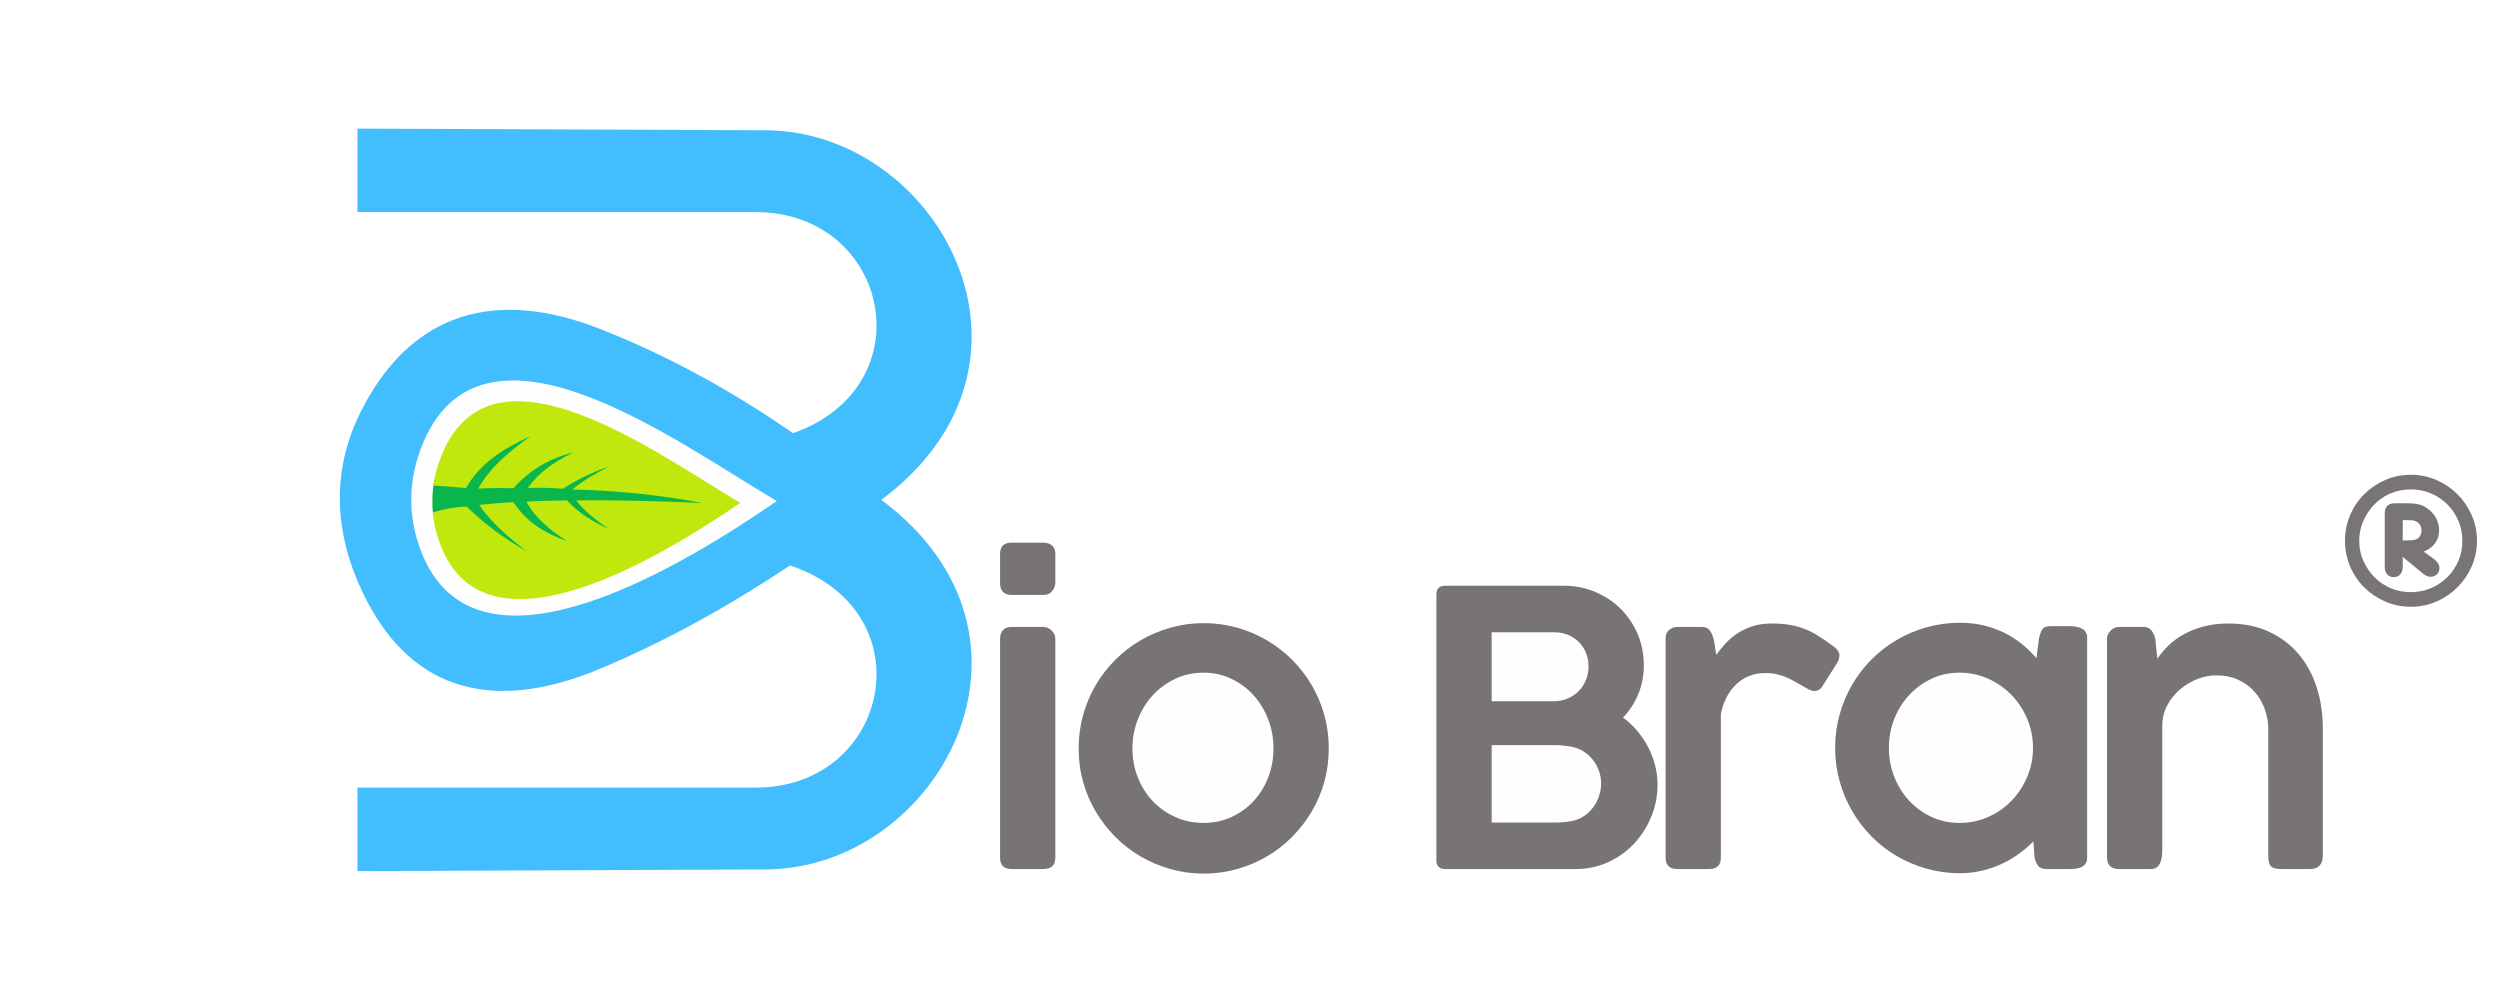
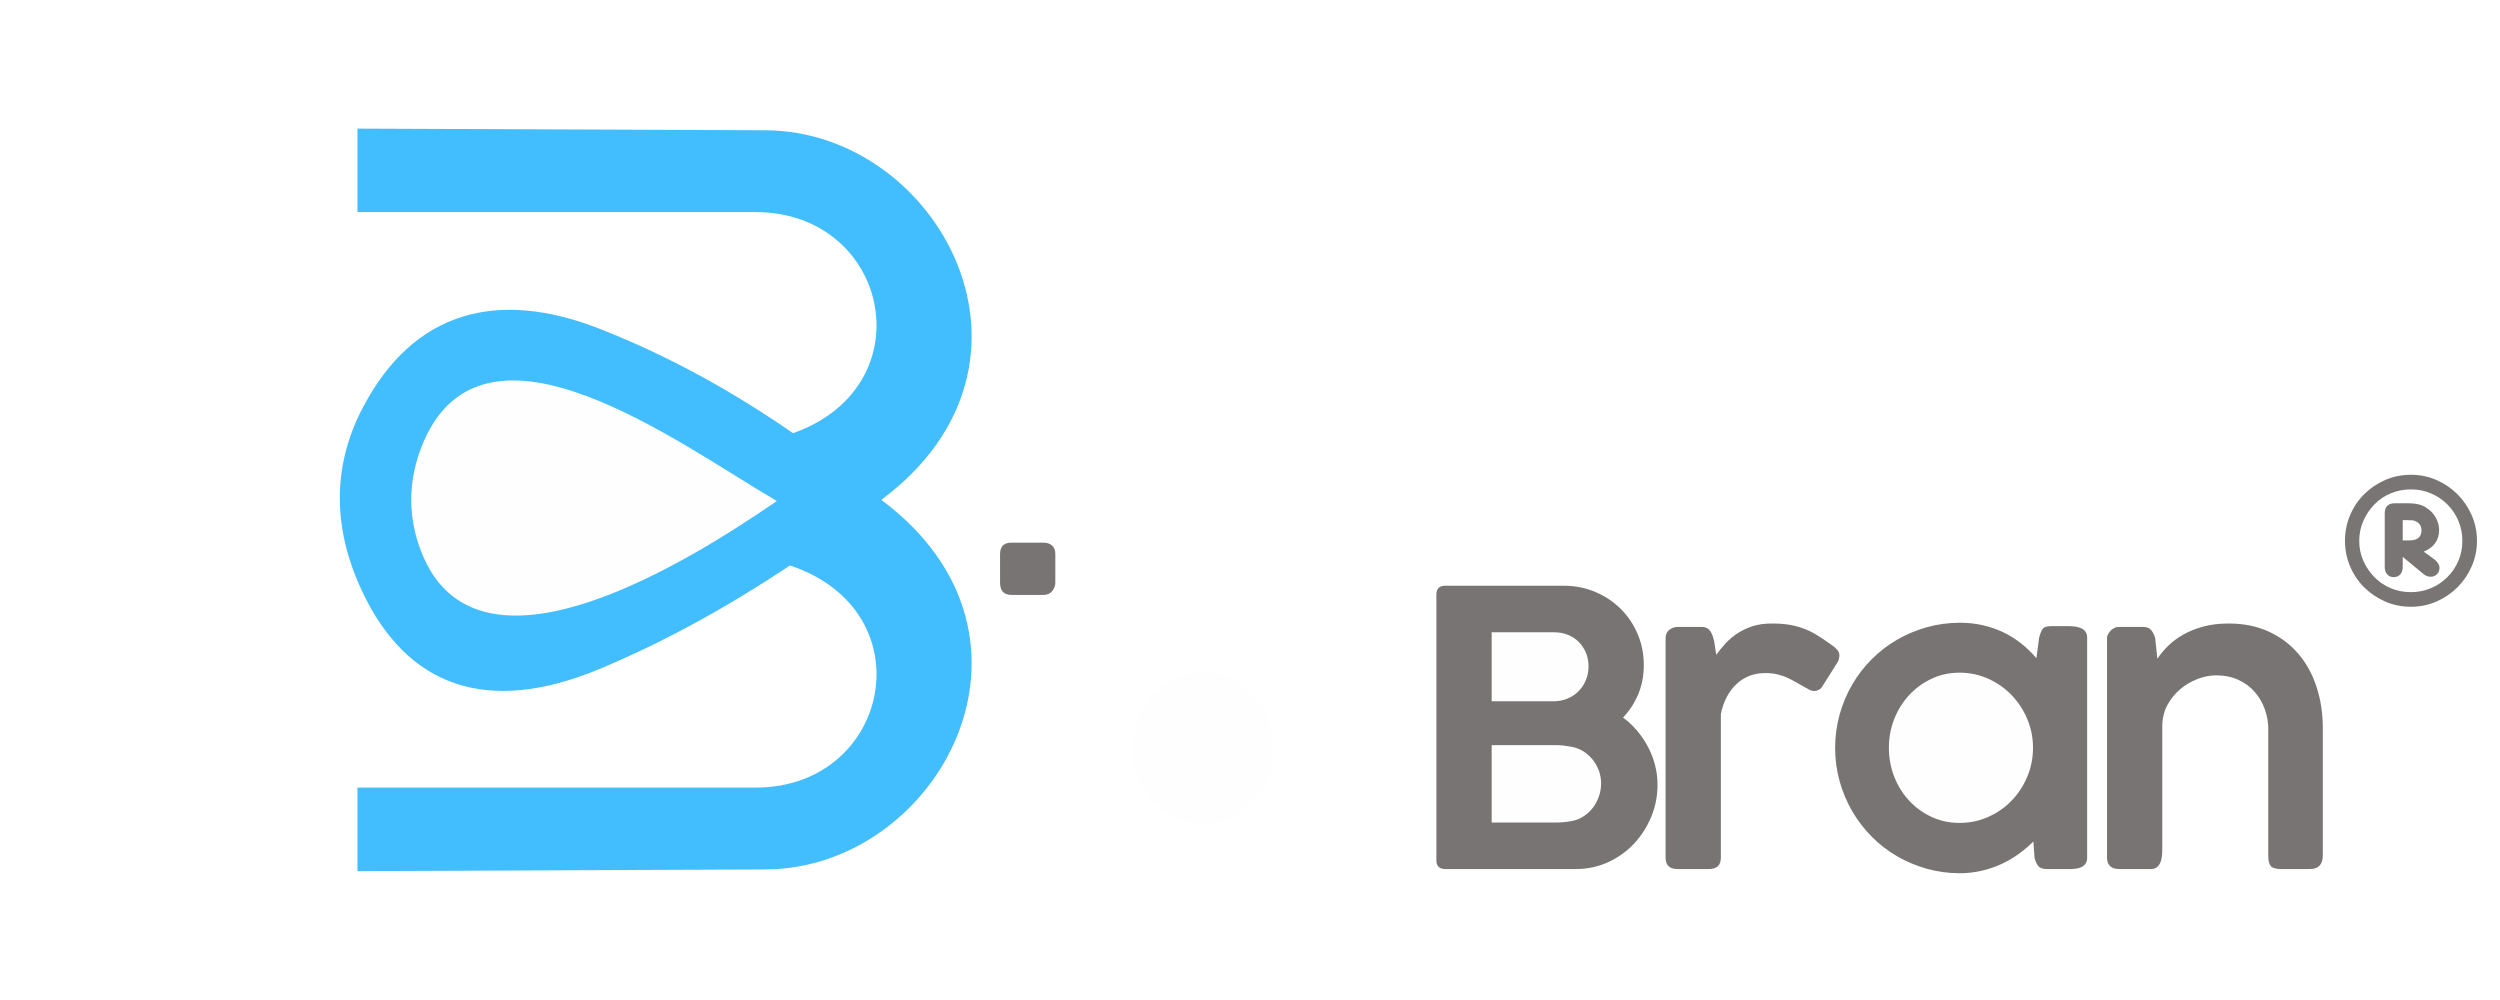
<svg xmlns="http://www.w3.org/2000/svg" version="1.0" preserveAspectRatio="xMidYMid meet" height="2000" viewBox="0 0 3750 1500" zoomAndPan="magnify" width="5000">
  <defs>
    <g />
    <clipPath id="619eafaac6">
      <path clip-rule="nonzero" d="M 3422.562 673.281 L 3733.379 673.281 L 3733.379 877.453 L 3422.562 877.453 Z M 3422.562 673.281" />
    </clipPath>
  </defs>
  <rect fill-opacity="1" height="1800" y="-150" fill="#ffffff" width="4500" x="-375" />
  <rect fill-opacity="1" height="1800" y="-150" fill="#ffffff" width="4500" x="-375" />
  <path fill-rule="evenodd" fill-opacity="1" d="M 536.199 192.906 L 536.199 318.148 L 1133.359 318.148 C 1333.957 318.148 1390.055 578.562 1189.594 649.816 C 1102.688 589.754 1007.602 535.672 899.965 493.379 C 746.168 432.953 620.07 466.031 543.773 612.281 C 495.387 705.023 501.566 799.25 543.578 887.809 C 610.676 1029.254 729.934 1074.199 899.844 1003.199 C 997.363 962.449 1091.961 910.07 1185.027 848.172 C 1390.898 917.062 1335.469 1181.426 1133.359 1181.426 L 536.199 1181.426 L 536.199 1306.664 L 1148.297 1304.152 C 1407.434 1303.086 1598.086 955.254 1321.91 749.785 C 1598.086 544.32 1407.434 196.484 1148.297 195.422 Z M 536.199 192.906" fill="#42bdfe" />
  <path stroke-miterlimit="22.926" stroke-opacity="1" stroke-width="59.29" stroke="#fefefe" d="M 7333.055 9759.549 C 6084.709 9021.747 3663.803 7225.248 2890.261 9000.824 C 2670.312 9505.695 2685.263 10013.77 2889.227 10473.99 C 3629.598 12144.581 6256.036 10494.28 7333.055 9759.549 Z M 7333.055 9759.549" stroke-linejoin="miter" fill-rule="evenodd" fill="#fefefe" fill-opacity="1" transform="matrix(0.117, 0, 0, 0.117, 300.837, -390.083)" stroke-linecap="butt" />
-   <path fill-rule="evenodd" fill-opacity="1" d="M 651.387 720.207 C 648.012 739.527 647.98 756.547 649.531 772.48 L 680.156 780.551 L 757.297 846.133 L 852.512 842.199 C 852.512 842.199 922.836 816.43 925.457 815.559 C 928.078 814.684 997.961 780.617 1001.02 779.742 C 1004.074 778.867 1055.617 759.648 1055.617 759.648 L 1070.469 752.223 L 1041.641 744.363 L 952.535 705.926 C 952.535 705.926 887.457 680.594 882.652 677.535 C 877.848 674.477 845.965 657.004 841.594 654.82 C 837.227 652.641 778.262 635.605 774.766 635.168 C 771.273 634.73 712.309 656.57 708.375 659.629 C 704.445 662.684 675.617 690.203 675.617 690.203 Z M 651.387 720.207" fill="#0ab64c" />
-   <path fill-rule="evenodd" fill-opacity="1" d="M 1110.453 754.316 C 985.121 680.242 742.066 499.875 664.402 678.141 C 657.098 694.906 652.375 711.711 650.066 728.363 C 667.508 729.293 676.102 730.02 699.027 732.086 C 720.266 694.762 754.289 673.02 795.648 654.465 C 763.664 677.254 734.391 701.59 717.449 732.922 C 735.141 732 752.641 731.758 769.926 732.406 C 795.047 704.539 825.316 686.969 860.215 678.645 C 831.742 692.387 807.453 709.09 791.793 731.895 C 809.012 731.297 826.395 731.613 844.012 733.176 C 866.516 719.094 889.52 707.703 913.207 699.996 C 893.137 709.941 874.695 721.203 858.414 734.207 C 928.812 735.922 993.48 742.906 1053.145 754.531 C 989.855 751.684 926.785 749.797 864.332 750.672 C 876.395 766.559 893.902 780.113 912.691 793.113 C 890.559 783.277 869.285 770.742 850.441 750.672 C 830.156 750.703 809.863 751.309 789.578 752.387 C 802.297 776.406 825.199 795.652 850.699 811.633 C 818.07 800.379 789.664 783.129 770.184 753.242 C 752.902 754.227 735.762 755.613 718.734 757.359 C 735.391 781.617 760.551 804.645 789.988 827.07 C 756.25 807.902 725.852 785.152 699.77 759.777 C 682.234 760.75 665.129 763.605 649.18 768.758 C 649.039 767.438 648.918 766.062 648.809 764.648 C 650.277 785.723 655.559 806.324 664.297 826.047 C 738.633 993.773 1002.324 828.082 1110.453 754.316 Z M 1110.453 754.316" fill="#c0e80d" />
  <path fill-rule="nonzero" fill-opacity="1" d="M 3160.531 956.977 C 3160.531 954.312 3161.672 951.461 3163.953 948.398 C 3166.234 945.355 3168.445 943.453 3170.535 942.695 C 3172.059 941.363 3174.434 940.578 3177.5 940.484 C 3180.543 940.387 3183.391 940.387 3186.078 940.387 L 3215.047 940.387 C 3220.582 940.387 3224.668 942.219 3227.355 945.828 C 3230.016 949.465 3231.918 953.457 3232.867 957.832 L 3236.027 988.059 C 3240.402 981.57 3245.746 975.203 3252.117 968.809 C 3258.605 962.512 3266.137 956.879 3274.906 951.938 C 3283.676 946.875 3293.68 942.883 3305.035 939.816 C 3316.277 936.777 3328.941 935.254 3343.059 935.254 C 3365.562 935.254 3385.668 939.344 3403.203 947.445 C 3420.742 955.551 3435.523 966.625 3447.523 980.715 C 3459.641 994.832 3468.695 1011.512 3474.898 1030.57 C 3481.078 1049.629 3484.238 1070.137 3484.238 1092.047 L 3484.238 1282.984 C 3484.238 1289.828 3482.598 1294.984 3479.367 1298.41 C 3476.133 1301.855 3471.453 1303.566 3465.25 1303.566 L 3421.691 1303.566 C 3413.969 1303.566 3408.93 1302.141 3406.34 1299.262 C 3403.773 1296.41 3402.441 1291.375 3402.441 1284.125 L 3402.441 1093.664 C 3402.441 1083.562 3400.734 1073.652 3397.285 1064.031 C 3393.863 1054.406 3388.898 1045.828 3382.34 1038.199 C 3375.758 1030.57 3367.559 1024.465 3357.84 1019.902 C 3348.121 1015.316 3336.855 1013.035 3324.098 1013.035 C 3315.328 1013.035 3306.273 1014.746 3296.84 1018.285 C 3287.406 1021.801 3278.73 1026.863 3270.914 1033.328 C 3263.094 1039.816 3256.609 1047.633 3251.449 1056.875 C 3246.316 1066.121 3243.633 1076.602 3243.441 1088.246 L 3243.441 1273.527 C 3243.441 1277.164 3243.25 1280.777 3242.871 1284.41 C 3242.492 1288.023 3241.637 1291.277 3240.402 1294.129 C 3239.164 1296.984 3237.453 1299.262 3235.148 1301 C 3232.867 1302.711 3229.824 1303.566 3226.191 1303.566 L 3178.926 1303.566 C 3172.531 1303.566 3167.973 1302.043 3165 1299.074 C 3162.055 1296.129 3160.531 1291.945 3160.531 1286.41 Z M 3160.531 956.977" fill="#787474" />
  <path fill-rule="nonzero" fill-opacity="1" d="M 3130.711 1286.691 C 3130.711 1290.117 3129.949 1292.895 3128.523 1295.082 C 3127.098 1297.266 3125.293 1298.98 3122.984 1300.238 C 3120.703 1301.473 3118.043 1302.328 3115.098 1302.805 C 3112.125 1303.277 3108.988 1303.566 3105.734 1303.566 L 3069.898 1303.566 C 3063.719 1303.566 3059.512 1301.949 3057.137 1298.691 C 3054.738 1295.461 3052.93 1291.375 3051.789 1286.406 L 3050.078 1262.191 C 3043.402 1268.871 3036.059 1275.168 3027.957 1280.965 C 3019.852 1286.883 3011.086 1291.945 3001.746 1296.223 C 2992.406 1300.523 2982.496 1303.852 2972.016 1306.227 C 2961.535 1308.625 2950.75 1309.863 2939.699 1309.863 C 2922.543 1309.863 2906.051 1307.559 2890.129 1303.09 C 2874.207 1298.598 2859.258 1292.324 2845.336 1284.223 C 2831.406 1276.117 2818.836 1266.398 2807.504 1254.945 C 2796.145 1243.418 2786.426 1230.73 2778.32 1216.828 C 2770.219 1202.902 2763.922 1187.934 2759.453 1171.938 C 2754.961 1155.922 2752.68 1139.242 2752.68 1121.797 C 2752.68 1104.449 2754.961 1087.77 2759.453 1071.754 C 2763.922 1055.734 2770.219 1040.766 2778.32 1026.863 C 2786.426 1012.938 2796.145 1000.25 2807.504 988.914 C 2818.836 977.578 2831.41 967.859 2845.336 959.754 C 2859.258 951.652 2874.207 945.355 2890.129 940.887 C 2906.051 936.395 2922.543 934.113 2939.699 934.113 C 2951.891 934.113 2963.531 935.352 2974.582 937.918 C 2985.633 940.484 2996.043 944.121 3005.664 948.777 C 3015.289 953.457 3024.152 959.09 3032.352 965.648 C 3040.551 972.23 3047.988 979.48 3054.641 987.297 L 3058.66 956.5 C 3059.609 953.078 3060.559 950.227 3061.414 948.016 C 3062.27 945.828 3063.316 944.023 3064.574 942.695 C 3065.812 941.363 3067.426 940.484 3069.328 940.008 C 3071.23 939.531 3073.629 939.246 3076.48 939.246 L 3105.164 939.246 C 3108.23 939.246 3111.27 939.531 3114.312 940.102 C 3117.379 940.672 3120.23 941.551 3122.699 942.789 C 3125.195 944.023 3127.098 945.828 3128.523 948.016 C 3129.949 950.227 3130.711 952.887 3130.711 956.121 Z M 3130.711 1286.691" fill="#787474" />
  <path fill-rule="nonzero" fill-opacity="1" d="M 2498.387 957.262 C 2498.387 951.746 2500.289 947.543 2503.996 944.691 C 2507.727 941.84 2511.816 940.387 2516.211 940.387 L 2552.805 940.387 C 2557.582 940.387 2561.289 941.84 2563.762 944.691 C 2566.258 947.543 2568.156 951.082 2569.488 955.266 C 2570.82 959.469 2571.77 963.938 2572.34 968.809 C 2572.91 973.656 2573.578 978.148 2574.457 982.141 C 2578.637 976.246 2583.414 970.426 2588.641 964.793 C 2593.895 959.188 2599.809 954.219 2606.465 949.848 C 2613.141 945.449 2620.676 941.934 2629.062 939.246 C 2637.453 936.586 2646.98 935.254 2657.652 935.254 C 2667.18 935.254 2675.758 935.824 2683.387 937.062 C 2691.016 938.297 2698.359 940.199 2705.32 942.789 C 2712.281 945.355 2719.031 948.684 2725.711 952.793 C 2732.387 956.879 2739.539 961.75 2747.168 967.289 C 2750.398 969.379 2753.25 971.758 2755.652 974.418 C 2758.027 977.102 2759.168 980.238 2759.168 983.875 C 2758.98 985.395 2758.691 987.012 2758.312 988.723 C 2757.934 990.434 2757.172 992.168 2756.031 993.879 L 2732.578 1031.047 C 2731.055 1032.945 2729.344 1034.277 2727.324 1035.156 C 2725.328 1036.012 2723.523 1036.488 2722.004 1036.488 C 2718.938 1036.488 2715.988 1035.727 2713.137 1034.184 C 2706.84 1030.762 2701.113 1027.527 2695.98 1024.465 C 2690.824 1021.422 2685.785 1018.758 2680.82 1016.551 C 2675.852 1014.363 2670.816 1012.652 2665.562 1011.418 C 2660.336 1010.18 2654.418 1009.613 2647.934 1009.613 C 2630.965 1009.613 2616.66 1015.027 2604.945 1025.891 C 2593.23 1036.773 2585.316 1051.719 2581.297 1070.801 L 2581.297 1286.406 C 2581.297 1297.836 2575.406 1303.566 2563.477 1303.566 L 2516.211 1303.566 C 2504.281 1303.566 2498.387 1297.836 2498.387 1286.406 Z M 2498.387 957.262" fill="#787474" />
  <path fill-rule="nonzero" fill-opacity="1" d="M 2154.578 892.078 C 2154.578 883.117 2158.879 878.629 2167.457 878.629 L 2346.277 878.629 C 2362.867 878.629 2378.406 881.789 2392.973 887.965 C 2407.562 894.168 2420.254 902.559 2431.02 913.227 C 2441.785 923.922 2450.266 936.492 2456.469 951.082 C 2462.672 965.555 2465.715 981.191 2465.715 997.969 C 2465.715 1013.414 2462.957 1027.812 2457.422 1041.145 C 2451.883 1054.5 2444.254 1066.215 2434.535 1076.316 C 2442.355 1082.043 2449.41 1088.719 2455.711 1096.156 C 2461.984 1103.594 2467.426 1111.605 2471.914 1120.184 C 2476.477 1128.762 2480.02 1137.816 2482.488 1147.438 C 2485.059 1157.062 2486.293 1166.973 2486.293 1177.07 C 2486.293 1194.039 2483.156 1210.152 2476.762 1225.406 C 2470.371 1240.758 2461.699 1254.184 2450.742 1265.828 C 2439.785 1277.449 2426.812 1286.598 2411.961 1293.371 C 2397.086 1300.145 2381.164 1303.566 2364.195 1303.566 L 2167.457 1303.566 C 2163.633 1303.566 2160.59 1302.52 2158.215 1300.523 C 2155.84 1298.504 2154.578 1295.461 2154.578 1291.277 Z M 2154.578 892.078" fill="#787474" />
-   <path fill-rule="nonzero" fill-opacity="1" d="M 1617.977 1122.652 C 1617.977 1105.305 1620.164 1088.625 1624.656 1072.512 C 1629.121 1056.305 1635.516 1041.336 1643.715 1027.434 C 1651.91 1013.508 1661.727 1000.844 1673.18 989.484 C 1684.516 978.148 1697.18 968.43 1711.105 960.324 C 1725.031 952.223 1739.98 945.926 1755.805 941.457 C 1771.727 936.965 1788.41 934.684 1805.754 934.684 C 1822.816 934.684 1839.406 936.965 1855.422 941.457 C 1871.438 945.926 1886.312 952.223 1900.121 960.324 C 1913.949 968.43 1926.617 978.148 1937.977 989.484 C 1949.406 1000.844 1959.219 1013.508 1967.418 1027.434 C 1975.617 1041.336 1982.008 1056.305 1986.477 1072.512 C 1990.969 1088.625 1993.152 1105.305 1993.152 1122.652 C 1993.152 1140.098 1990.969 1156.777 1986.477 1172.793 C 1982.008 1188.812 1975.617 1203.758 1967.418 1217.59 C 1959.219 1231.418 1949.406 1243.988 1937.977 1255.516 C 1926.617 1266.969 1913.949 1276.688 1900.121 1284.793 C 1886.312 1292.895 1871.438 1299.168 1855.422 1303.66 C 1839.406 1308.152 1822.816 1310.434 1805.754 1310.434 C 1788.41 1310.434 1771.727 1308.152 1755.805 1303.66 C 1739.98 1299.168 1725.031 1292.895 1711.105 1284.793 C 1697.18 1276.688 1684.516 1266.969 1673.18 1255.516 C 1661.727 1243.988 1651.91 1231.418 1643.715 1217.59 C 1635.516 1203.758 1629.121 1188.812 1624.656 1172.793 C 1620.164 1156.777 1617.977 1140.098 1617.977 1122.652 Z M 1617.977 1122.652" fill="#787474" />
  <path fill-rule="nonzero" fill-opacity="1" d="M 1500.086 831.266 C 1500.086 819.719 1505.695 814.016 1517.055 814.016 L 1565.176 814.016 C 1570.617 814.016 1574.895 815.441 1578.148 818.293 C 1581.383 821.145 1582.996 825.445 1582.996 831.266 L 1582.996 873.969 C 1582.996 878.34 1581.477 882.547 1578.434 886.445 C 1575.395 890.367 1571.094 892.363 1565.461 892.363 L 1517.34 892.363 C 1505.789 892.363 1500.086 886.254 1500.086 873.969 Z M 1500.086 831.266" fill="#787474" />
-   <path fill-rule="nonzero" fill-opacity="1" d="M 1500.086 957.832 C 1500.086 952.887 1501.512 948.684 1504.363 945.355 C 1507.238 942.027 1511.422 940.387 1517.055 940.387 L 1564.605 940.387 C 1566.695 940.387 1568.906 940.77 1571.094 941.648 C 1573.277 942.504 1575.297 943.738 1577.008 945.355 C 1578.723 946.973 1580.148 948.871 1581.285 950.988 C 1582.43 953.078 1582.996 955.359 1582.996 957.832 L 1582.996 1286.406 C 1582.996 1297.836 1577.008 1303.566 1564.891 1303.566 L 1517.34 1303.566 C 1505.789 1303.566 1500.086 1297.836 1500.086 1286.406 Z M 1500.086 957.832" fill="#787474" />
  <path fill-rule="nonzero" fill-opacity="1" d="M 3504.078 743.602 C 3504.078 741.512 3505.055 740.465 3507.004 740.465 L 3547.898 740.465 C 3552.391 740.465 3556.598 741.32 3560.52 743.012 C 3564.418 744.695 3567.836 747 3570.762 749.879 C 3573.684 752.777 3575.965 756.176 3577.629 760.117 C 3579.293 764.039 3580.148 768.199 3580.148 772.594 C 3580.148 775.66 3579.719 778.609 3578.887 781.41 C 3578.031 784.191 3576.844 786.805 3575.348 789.207 C 3573.824 791.629 3572.02 793.793 3569.93 795.715 C 3567.836 797.664 3565.531 799.305 3562.992 800.637 L 3580.41 834.902 C 3580.504 835.332 3580.672 835.781 3580.883 836.234 C 3581.098 836.688 3581.219 837.137 3581.219 837.637 C 3581.219 838.965 3580.434 839.633 3578.887 839.633 L 3563.324 839.633 C 3561.73 839.633 3560.66 838.801 3560.137 837.16 L 3543.906 805.055 C 3543.195 805.055 3542.434 805.078 3541.625 805.129 C 3540.77 805.176 3539.652 805.199 3538.203 805.199 C 3536.754 805.199 3534.832 805.199 3532.5 805.199 C 3530.172 805.199 3527.156 805.199 3523.422 805.199 L 3523.422 836.758 C 3523.422 838.68 3522.402 839.633 3520.359 839.633 L 3507.004 839.633 C 3506.125 839.633 3505.41 839.395 3504.887 838.918 C 3504.344 838.445 3504.078 837.73 3504.078 836.758 Z M 3560.398 772.664 C 3560.398 770.766 3560.043 768.91 3559.328 767.129 C 3558.617 765.324 3557.621 763.684 3556.312 762.305 C 3555.004 760.879 3553.484 759.715 3551.703 758.836 C 3549.895 757.934 3547.969 757.434 3545.879 757.293 C 3544.289 757.242 3542.789 757.195 3541.27 757.172 C 3539.773 757.148 3538.227 757.148 3536.613 757.148 L 3523.422 757.148 L 3523.422 788.113 L 3541.102 788.113 C 3542.008 788.113 3542.836 788.113 3543.621 788.113 C 3544.406 788.113 3545.238 788.066 3546.141 787.996 C 3548.234 787.852 3550.156 787.352 3551.914 786.52 C 3553.676 785.664 3555.195 784.547 3556.43 783.145 C 3557.715 781.77 3558.664 780.152 3559.355 778.344 C 3560.043 776.562 3560.398 774.664 3560.398 772.664 Z M 3560.398 772.664" fill="#787474" />
  <path stroke-miterlimit="22.926" stroke-opacity="1" stroke-width="136.83" stroke="#6a6a6a" d="M 27695.193 9395.804 C 28074.022 9395.804 28380.769 9702.751 28380.769 10081.546 C 28380.769 10460.375 28074.022 10767.322 27695.193 10767.322 C 27316.365 10767.322 27009.417 10460.375 27009.417 10081.546 C 27009.417 9702.751 27316.365 9395.804 27695.193 9395.804 Z M 27695.193 9395.804" stroke-linejoin="miter" fill="none" transform="matrix(0.117, 0, 0, 0.117, 300.837, -390.083)" stroke-linecap="butt" />
  <path fill-rule="nonzero" fill-opacity="1" d="M 1698.629 1122.559 C 1698.629 1137.816 1701.293 1152.191 1706.637 1165.832 C 1711.961 1179.449 1719.398 1191.379 1728.93 1201.477 C 1738.363 1211.574 1749.723 1219.586 1762.766 1225.504 C 1775.742 1231.418 1790.023 1234.367 1805.473 1234.367 C 1820.441 1234.367 1834.461 1231.418 1847.223 1225.504 C 1860.102 1219.586 1871.246 1211.574 1880.492 1201.477 C 1889.832 1191.379 1897.172 1179.449 1902.402 1165.832 C 1907.652 1152.191 1910.219 1137.816 1910.219 1122.559 C 1910.219 1107.492 1907.652 1093.094 1902.402 1079.383 C 1897.172 1065.645 1889.832 1053.551 1880.492 1043.141 C 1871.246 1032.758 1860.102 1024.465 1847.223 1018.285 C 1834.461 1012.082 1820.441 1009.016 1805.473 1009.016 C 1790.023 1009.016 1775.742 1012.082 1762.766 1018.285 C 1749.723 1024.465 1738.363 1032.758 1728.93 1043.141 C 1719.398 1053.551 1711.961 1065.645 1706.637 1079.383 C 1701.293 1093.094 1698.629 1107.492 1698.629 1122.559 Z M 1698.629 1122.559" fill="#fefefe" />
  <path fill-rule="nonzero" fill-opacity="1" d="M 2382.777 999.582 C 2382.777 992.359 2381.543 985.586 2378.977 979.289 C 2376.387 972.992 2372.773 967.574 2368.188 962.988 C 2363.625 958.426 2358.184 954.789 2351.816 952.223 C 2345.422 949.656 2338.461 948.398 2330.832 948.398 L 2237.516 948.398 L 2237.516 1051.934 L 2329.977 1051.934 C 2337.605 1051.934 2344.664 1050.578 2351.125 1047.918 C 2357.613 1045.258 2363.148 1041.527 2367.809 1036.867 C 2372.488 1032.188 2376.102 1026.672 2378.789 1020.281 C 2381.449 1013.891 2382.777 1007.02 2382.777 999.582 Z M 2382.777 999.582" fill="#fefefe" />
  <path fill-rule="nonzero" fill-opacity="1" d="M 2401.648 1174.887 C 2401.648 1168.398 2400.508 1162.004 2398.227 1155.828 C 2395.945 1149.625 2392.785 1144.09 2388.793 1139.145 C 2384.773 1134.18 2380.023 1129.996 2374.484 1126.645 C 2368.973 1123.32 2362.961 1121.133 2356.473 1119.969 C 2352.672 1119.398 2348.844 1118.828 2344.949 1118.352 C 2341.027 1117.879 2337.035 1117.688 2333.02 1117.688 L 2237.512 1117.688 L 2237.512 1233.797 L 2333.02 1233.797 C 2337.035 1233.797 2340.93 1233.605 2344.758 1233.32 C 2348.559 1233.035 2352.387 1232.559 2356.188 1231.801 C 2362.676 1230.824 2368.688 1228.641 2374.199 1225.215 C 2379.738 1221.773 2384.586 1217.492 2388.695 1212.336 C 2392.785 1207.203 2395.945 1201.383 2398.227 1194.988 C 2400.508 1188.621 2401.648 1181.945 2401.648 1174.887 Z M 2401.648 1174.887" fill="#fefefe" />
  <path fill-rule="nonzero" fill-opacity="1" d="M 2833.332 1121.703 C 2833.332 1136.938 2835.996 1151.336 2841.316 1164.977 C 2846.664 1178.594 2854.102 1190.617 2863.633 1200.906 C 2873.066 1211.195 2884.332 1219.301 2897.188 1225.312 C 2909.973 1231.324 2924.062 1234.367 2939.32 1234.367 C 2954.668 1234.367 2969.141 1231.324 2982.496 1225.312 C 2995.945 1219.301 3007.664 1211.195 3017.477 1200.906 C 3027.387 1190.617 3035.203 1178.594 3040.93 1164.977 C 3046.66 1151.336 3049.508 1136.938 3049.508 1121.703 C 3049.508 1106.637 3046.66 1092.234 3040.93 1078.621 C 3035.203 1064.98 3027.387 1053.074 3017.477 1042.762 C 3007.664 1032.473 2995.945 1024.273 2982.496 1018.191 C 2969.141 1012.082 2954.668 1009.016 2939.32 1009.016 C 2924.062 1009.016 2909.973 1012.082 2897.188 1018.191 C 2884.332 1024.273 2873.066 1032.473 2863.633 1042.762 C 2854.102 1053.074 2846.664 1064.98 2841.316 1078.621 C 2835.996 1092.238 2833.332 1106.637 2833.332 1121.703 Z M 2833.332 1121.703" fill="#fefefe" />
  <g clip-path="url(#619eafaac6)">
    <path fill-rule="nonzero" fill-opacity="1" d="M 3422.562 673.281 L 3733.613 673.281 L 3733.613 877.453 L 3422.562 877.453 Z M 3422.562 673.281" fill="#ffffff" />
  </g>
  <g fill-opacity="1" fill="#797575">
    <g transform="translate(3506.218, 1093.524)">
      <g>
        <path d="M 97.875 -258.188 L 97.875 -243 C 97.875 -238.5 96.656 -234.844 94.219 -232.031 C 91.781 -229.219 88.5 -227.812 84.375 -227.812 C 80.25 -227.812 76.969 -229.219 74.531 -232.031 C 72.094 -234.844 70.875 -238.5 70.875 -243 L 70.875 -323.422 C 70.875 -333.547 75.938 -338.609 86.062 -338.609 L 105.75 -338.609 C 118.125 -338.609 127.312 -336.359 133.312 -331.859 C 139.312 -328.109 144 -323.234 147.375 -317.234 C 150.75 -311.234 152.438 -305.047 152.438 -298.672 C 152.438 -283.305 144.75 -272.438 129.375 -266.062 L 145.688 -254.25 C 150.562 -250.125 153 -246 153 -241.875 C 153 -237.75 151.688 -234.469 149.062 -232.031 C 146.438 -229.594 143.25 -228.375 139.5 -228.375 C 136.5 -228.375 133.312 -229.5 129.938 -231.75 Z M 105.75 -282.922 C 109.5 -282.922 112.312 -283.109 114.188 -283.484 C 116.062 -283.859 117.75 -284.422 119.25 -285.172 C 123.75 -287.797 126 -292.109 126 -298.109 C 126 -304.109 123.188 -308.609 117.562 -311.609 C 115.688 -312.359 114.094 -312.828 112.781 -313.016 C 111.469 -313.203 108.938 -313.297 105.188 -313.297 L 97.875 -313.297 L 97.875 -282.922 Z M 11.25 -282.359 C 11.25 -295.859 13.781 -308.609 18.844 -320.609 C 23.906 -332.609 30.938 -343.109 39.938 -352.109 C 48.938 -361.109 59.438 -368.234 71.438 -373.484 C 83.438 -378.734 96.375 -381.359 110.25 -381.359 C 123.75 -381.359 136.5 -378.734 148.5 -373.484 C 160.5 -368.234 171 -361.109 180 -352.109 C 189 -343.109 196.125 -332.609 201.375 -320.609 C 206.625 -308.609 209.25 -295.859 209.25 -282.359 C 209.25 -268.867 206.625 -256.125 201.375 -244.125 C 196.125 -232.125 189 -221.625 180 -212.625 C 171 -203.625 160.5 -196.5 148.5 -191.25 C 136.5 -186 123.75 -183.375 110.25 -183.375 C 96.375 -183.375 83.438 -186 71.438 -191.25 C 59.438 -196.5 48.938 -203.625 39.938 -212.625 C 30.938 -221.625 23.906 -232.125 18.844 -244.125 C 13.781 -256.125 11.25 -268.867 11.25 -282.359 Z M 32.625 -282.359 C 32.625 -271.492 34.688 -261.469 38.812 -252.281 C 42.938 -243.094 48.469 -234.938 55.406 -227.812 C 62.344 -220.688 70.5 -215.156 79.875 -211.219 C 89.25 -207.281 99.375 -205.312 110.25 -205.312 C 120.75 -205.312 130.688 -207.281 140.062 -211.219 C 149.438 -215.156 157.688 -220.688 164.812 -227.812 C 171.938 -234.938 177.469 -243.094 181.406 -252.281 C 185.344 -261.469 187.312 -271.492 187.312 -282.359 C 187.312 -292.859 185.344 -302.797 181.406 -312.172 C 177.469 -321.547 171.938 -329.797 164.812 -336.922 C 157.688 -344.047 149.438 -349.578 140.062 -353.516 C 130.688 -357.453 120.75 -359.422 110.25 -359.422 C 99.375 -359.422 89.25 -357.453 79.875 -353.516 C 70.5 -349.578 62.344 -344.047 55.406 -336.922 C 48.469 -329.797 42.938 -321.547 38.812 -312.172 C 34.688 -302.797 32.625 -292.859 32.625 -282.359 Z M 32.625 -282.359" />
      </g>
    </g>
  </g>
</svg>